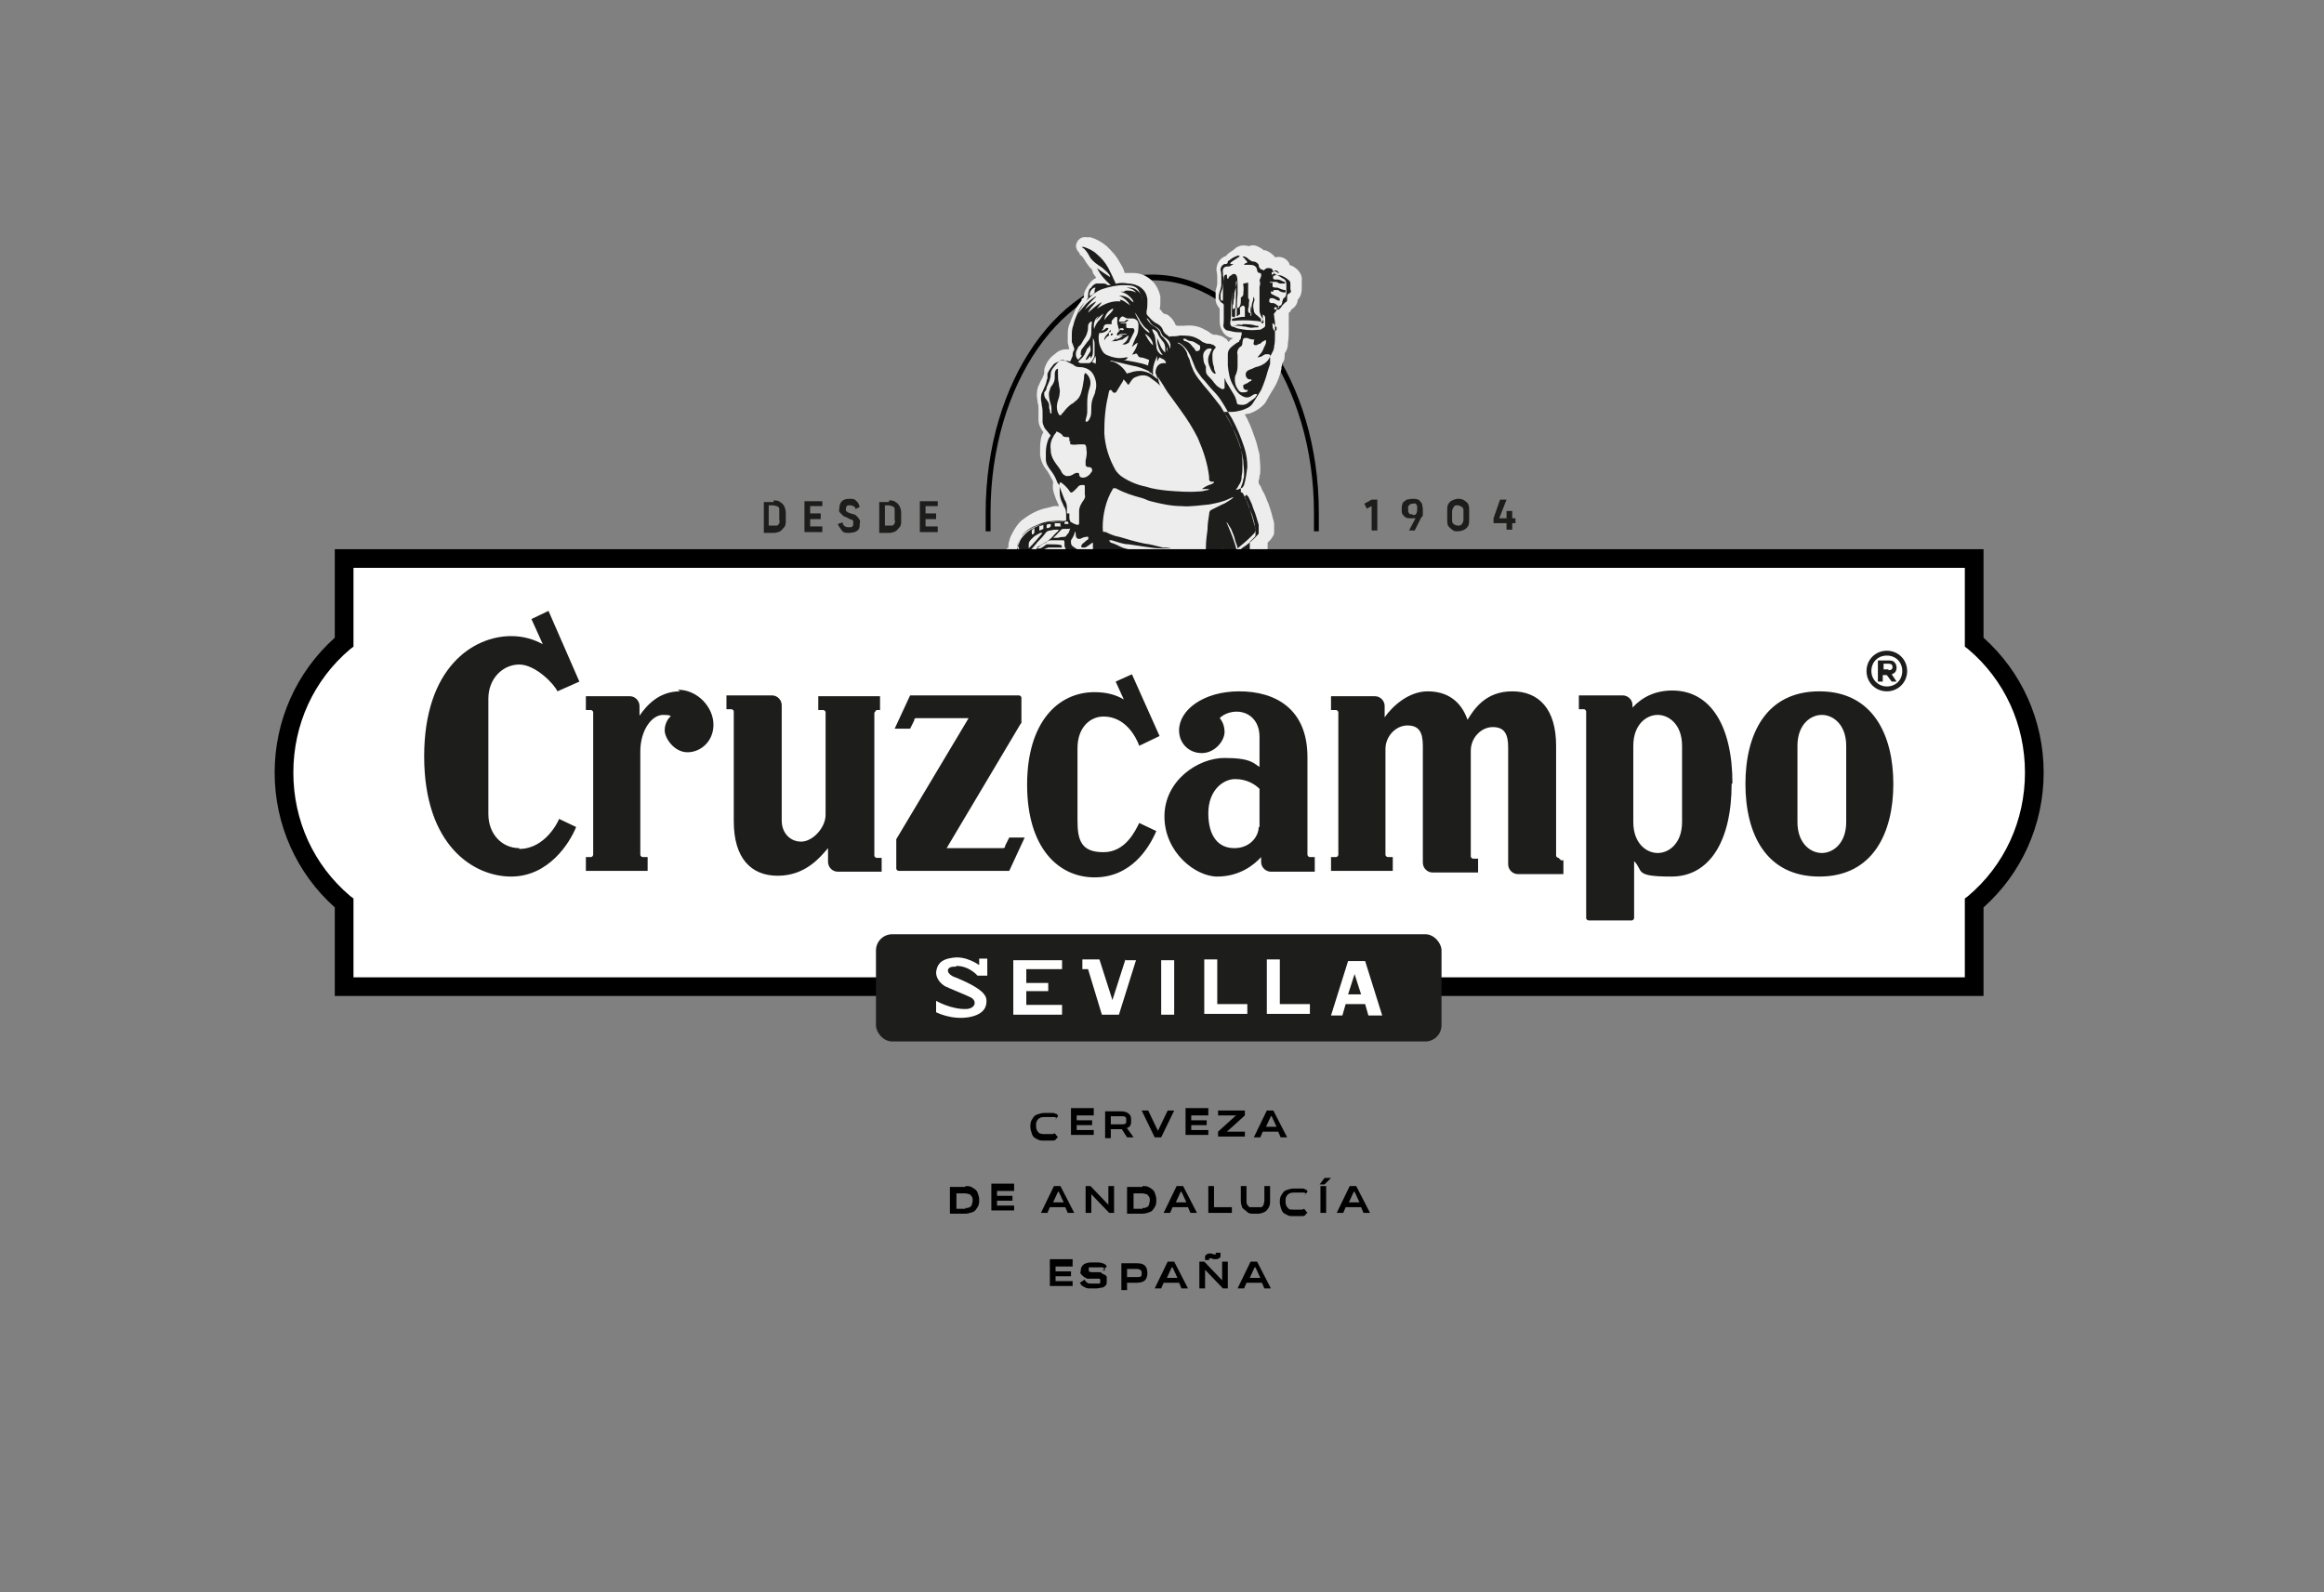
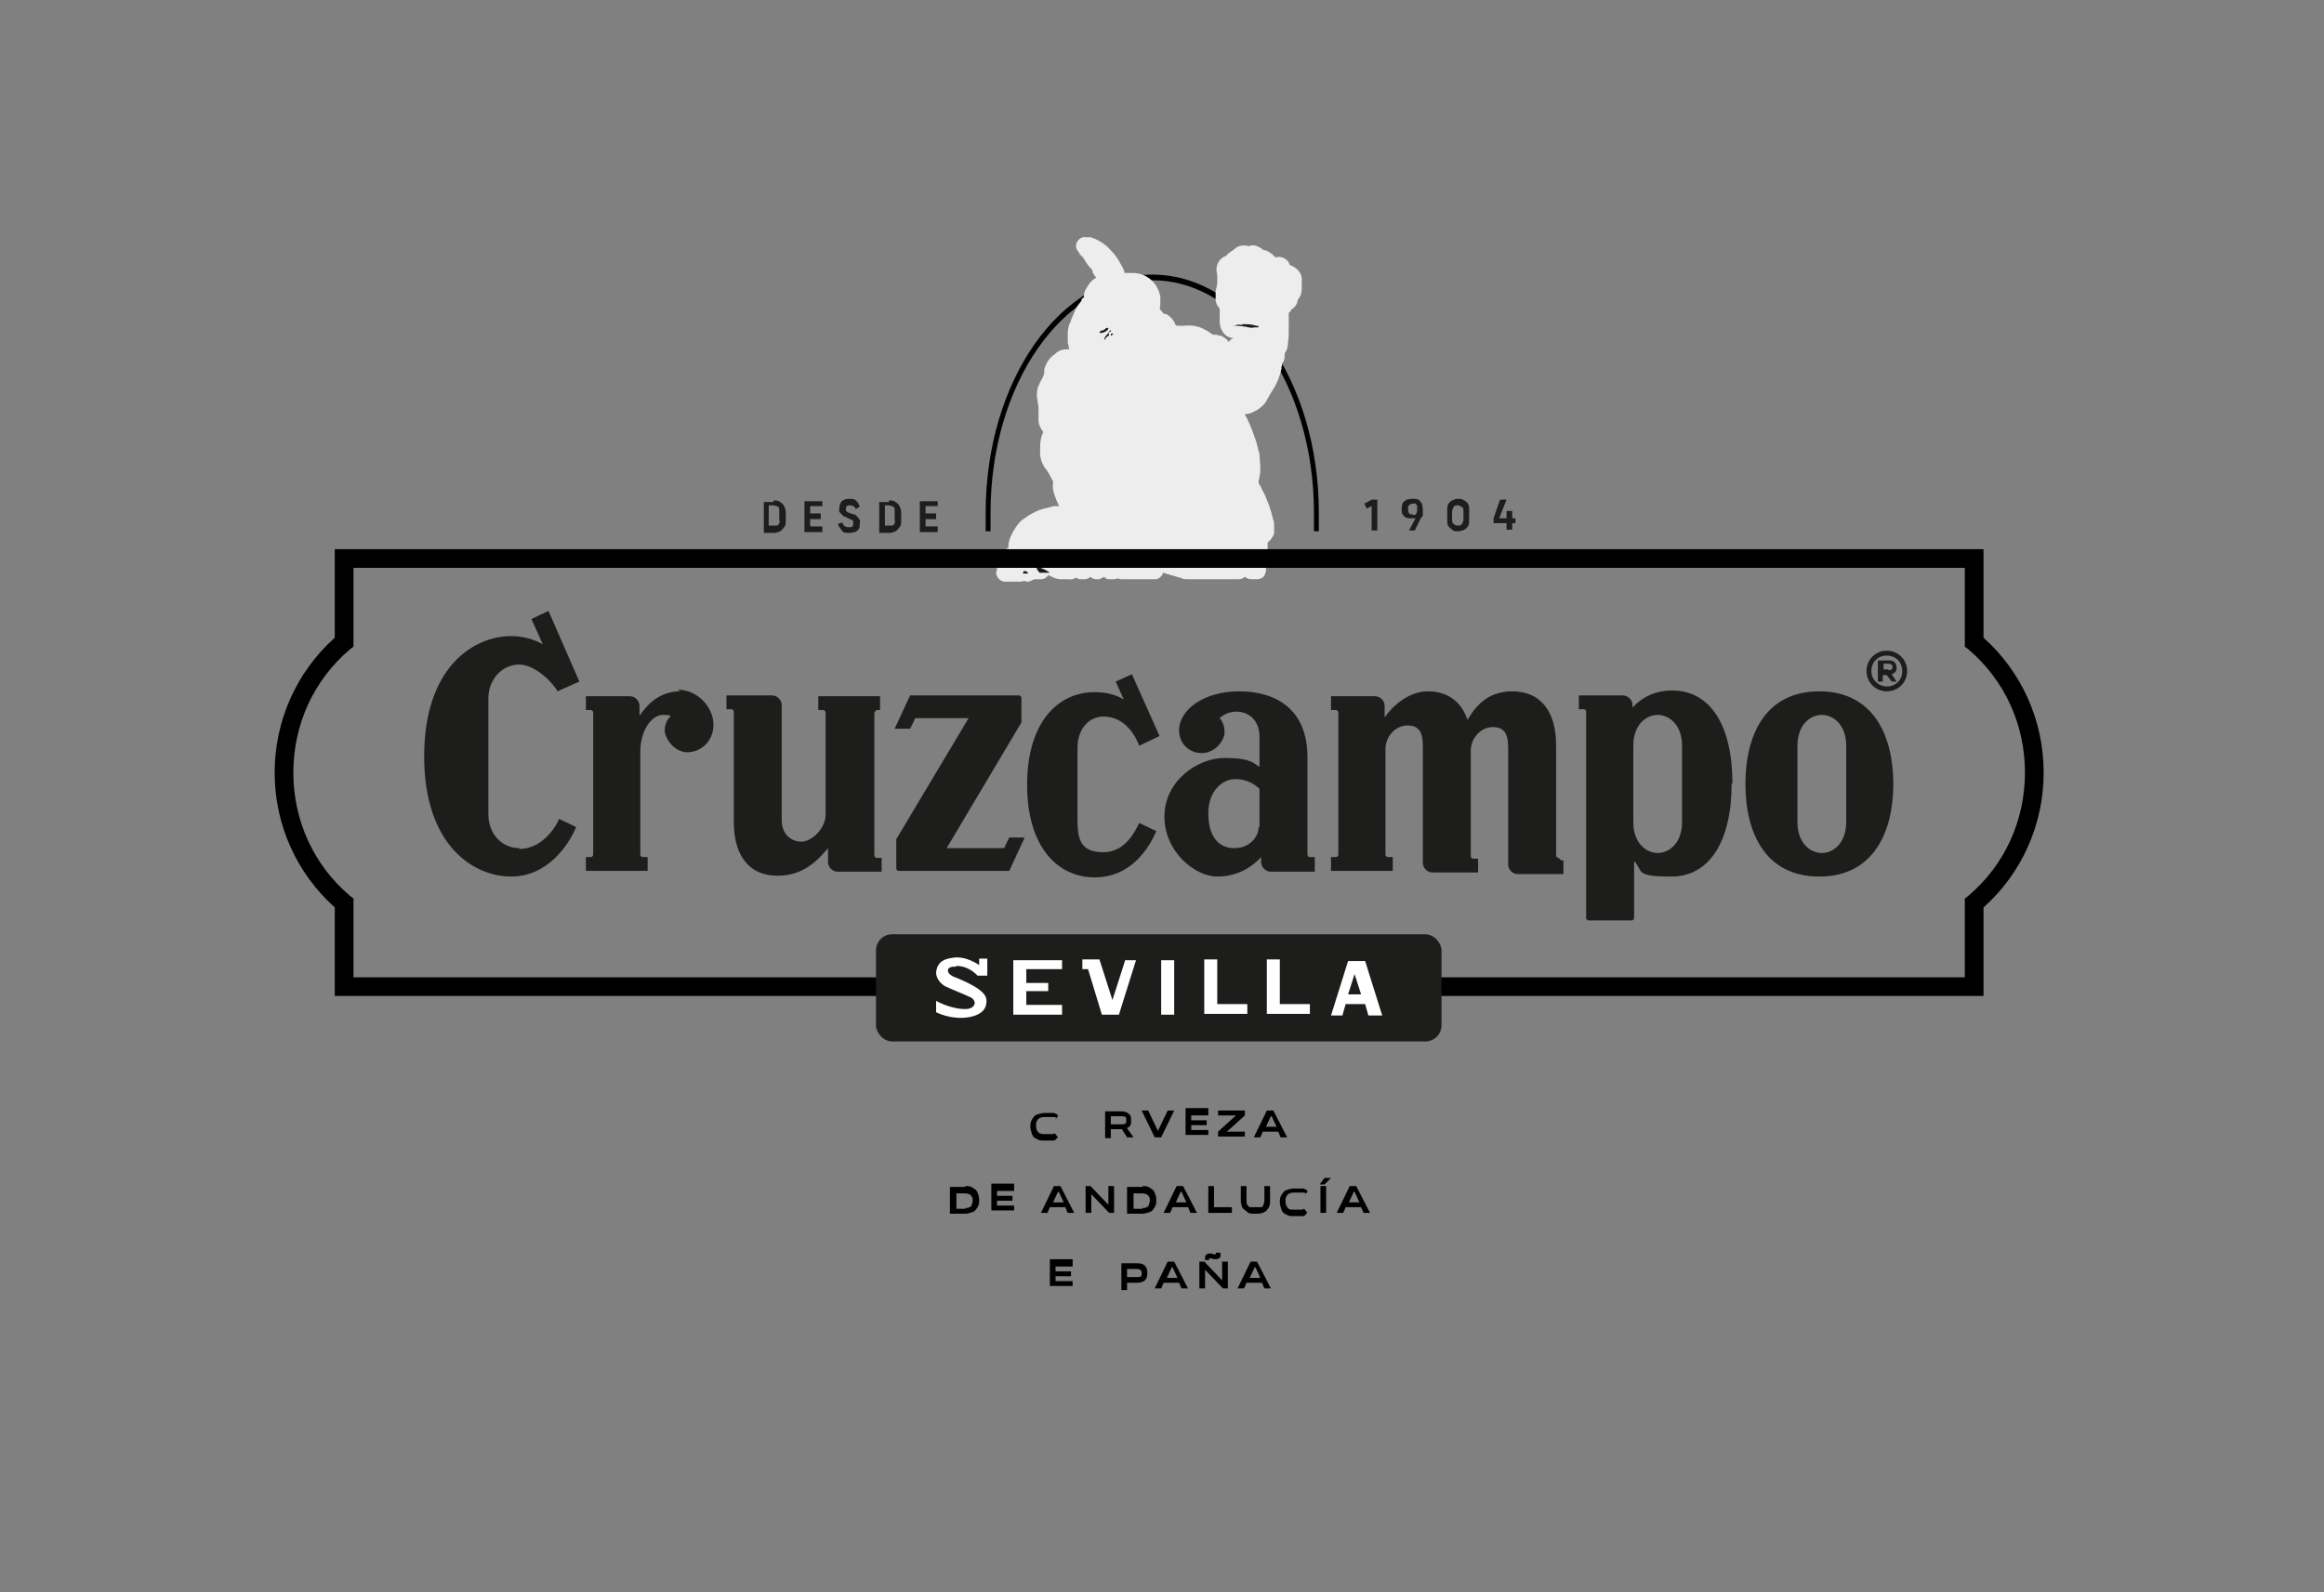
<svg xmlns="http://www.w3.org/2000/svg" id="Layer_1" version="1.1" viewBox="0 0 286 196">
  <rect x="0" y="0" width="286" height="196" fill="#808080" stroke="none" />
  <defs>
    <style>
      .st0 {
        stroke: #cd261b;
        stroke-linecap: round;
        stroke-linejoin: round;
        stroke-width: 0px;
      }

      .st0, .st1 {
        fill: #1d1d1b;
      }

      .st2 {
        fill: #fff;
      }

      .st3 {
        fill: #ededed;
      }
    </style>
  </defs>
  <g id="Layer_11" data-name="Layer_1">
    <g>
      <path d="M121.9,65.4c0-.8,0-1.6,0-2.3,0-15.8,8.9-28.6,19.9-28.6s19.9,12.9,19.9,28.6,0,1.6,0,2.3h.6c0-.8,0-1.6,0-2.3,0-16.2-9.2-29.3-20.5-29.3s-20.5,13.1-20.5,29.3,0,1.6,0,2.3h.6Z" />
      <g>
        <path class="st1" d="M95.2,61.6c.3,0,.6,0,.8.2.2.1.4.3.5.5s.2.5.2.8v1c0,.3,0,.6-.2.8s-.3.4-.5.5c-.2.1-.5.2-.8.2h-1.2v-3.8h1.2ZM95.2,64.7c.2,0,.3,0,.4,0,.1,0,.2-.1.3-.3s0-.3,0-.5v-.9c0-.1,0-.3,0-.4,0-.1-.1-.2-.3-.3-.1,0-.3-.1-.5-.1h-.5v2.5h.6Z" />
        <path class="st1" d="M101.2,61.6v.7h-1.5v.9h1.3v.7h-1.3v.9h1.5v.7h-2.2v-3.8h2.2Z" />
        <path class="st1" d="M105.3,62.7c0-.2-.1-.3-.3-.4s-.3-.1-.4-.1h0c-.2,0-.3,0-.4.1,0,0-.1.2-.1.3s0,.2,0,.3c0,0,.2.1.3.2h0l.6.2c.2,0,.3.1.5.3s.2.3.3.4,0,.3,0,.5c0,.2,0,.4-.1.6s-.3.3-.5.4c-.2,0-.4.1-.7.1h0c-.4,0-.7,0-.9-.3s-.4-.5-.5-.8l.6-.2c0,.2.1.4.3.5s.3.1.5.1h0c.2,0,.3,0,.4-.1s.1-.2.1-.3v-.3c0,0,0-.1-.1-.2,0,0-.1,0-.3-.1l-.6-.3c-.1,0-.3-.1-.4-.3-.1,0-.2-.2-.3-.3s0-.3,0-.5c0-.3.1-.6.3-.8s.5-.3,1-.3h0c.3,0,.6,0,.8.3.2.1.3.4.4.7l-.6.3h.1Z" />
        <path class="st1" d="M109.4,61.6c.3,0,.6,0,.8.2.2.1.4.3.5.5s.2.5.2.8v1c0,.3,0,.6-.2.8s-.3.4-.5.5c-.2.1-.5.2-.8.2h-1.2v-3.8h1.2ZM109.4,64.7c.2,0,.3,0,.4,0,.1,0,.2-.1.3-.3s0-.3,0-.5v-.9c0-.1,0-.3,0-.4,0-.1-.1-.2-.3-.3-.1,0-.3-.1-.4-.1h-.5v2.5h.5Z" />
        <path class="st1" d="M115.4,61.6v.7h-1.5v.9h1.3v.7h-1.3v.9h1.5v.7h-2.2v-3.8h2.2Z" />
      </g>
      <g>
        <path class="st1" d="M167.9,62l.9-.5h.7v3.8h-.7v-3l-.6.3-.3-.6h0Z" />
        <path class="st1" d="M174.1,63.8s-.1,0-.2,0h-.3c-.2,0-.4,0-.6-.1s-.3-.3-.4-.4-.1-.4-.1-.6,0-.5.1-.7c0-.2.3-.3.5-.5.2,0,.4-.1.7-.1h0c.3,0,.5,0,.7.1.2,0,.3.3.5.5,0,.2.1.4.1.7v.3c0,.1,0,.3,0,.3,0,.1,0,.3-.2.4l-.8,1.6h-.7l.8-1.5h0ZM173.9,63.4c.2,0,.3,0,.4-.2s.1-.3.1-.5,0-.3,0-.4-.1-.2-.2-.3-.2,0-.3,0h0c-.2,0-.3,0-.5.2s-.1.3-.1.5,0,.3,0,.3.1.2.2.3c0,0,.2,0,.3,0h0Z" />
        <path class="st1" d="M179.4,61.4c.3,0,.5,0,.8.2s.4.3.5.5c.1.2.1.5.1.8v1c0,.3,0,.6-.1.8s-.3.4-.5.5c-.2.1-.5.2-.8.2h0c-.3,0-.5,0-.7-.2s-.4-.3-.5-.5-.1-.5-.1-.8v-1c0-.3,0-.6.1-.8s.3-.4.5-.5.5-.2.7-.2h0ZM179.4,64.7c.2,0,.4,0,.5-.2.1-.1.2-.3.2-.6v-.9c0-.3,0-.5-.2-.6s-.3-.2-.5-.2h0c-.2,0-.4,0-.5.2s-.2.3-.2.6v.9c0,.3,0,.5.2.6.1.1.3.2.5.2h0Z" />
        <path class="st1" d="M186.1,63.8h.4v.6h-.4v.8h-.7v-.8h-1.6v-.6l.8-2.3h.8l-.9,2.3h.9v-.9h.7v.9h0Z" />
      </g>
      <g>
        <path class="st3" d="M126.6,71.6c-.2,0-.4,0-.5-.1-.1,0-.3.1-.5.1h-.5c-.1,0-.3,0-.3,0-.1,0-.2,0-.3,0h-.8c-.4,0-.7-.2-.9-.5s-.3-.6-.1-1v-.2c.1-.2.2-.4.3-.5h0c.2-.5.4-.9.6-1.4.1-.3.3-.5.5-.6h0c0-.3,0-.6.1-.8h0c.1-.5.3-.8.5-1.2.3-.5.6-1,1.1-1.4.8-.6,1.6-1.1,2.7-1.4.5-.1.8-.2,1.2-.3h.6c0,0,0-.2-.1-.3h0c-.2-.4-.3-.7-.4-1-.2-.5-.3-1-.2-1.6h0c0-.2-.1-.3-.2-.5-.2-.4-.3-.6-.5-.9-.5-.6-.8-1.2-.9-2v-.9c0-.7.1-1.4.4-1.9-.3-.4-.6-.9-.6-1.5,0-.2,0-.4,0-.6v-.8c0-.2,0-.5-.1-.7,0-.3-.1-.6-.1-.9s0-.9.3-1.4c.1-.3.3-.6.4-.8l.2-.5h0c0-.4,0-.6.1-.8.2-.6.6-1.2,1.2-1.6.4-.4.9-.6,1.4-.6h.4c-.1-.3-.1-.5-.2-.8,0-.3,0-.6,0-.9,0-.5,0-1,.3-1.6.2-.6.5-1.2.7-1.7.2-.4.5-.7.7-1v-.2c.2-.1.3-.2.3-.3,0-.3,0-.6.3-1,0-.1.2-.3.3-.5.2-.3.5-.6.9-.8-.1-.2-.3-.4-.4-.6,0-.1-.1-.3-.1-.4,0,0-.1-.1-.3-.3-.2-.3-.4-.5-.5-.7s-.3-.5-.5-.7c0,0,0,0-.1-.1h-.1c0-.1,0-.2-.1-.3-.3-.3-.5-.8-.3-1.2h0c.2-.5.7-.8,1.2-.7h.1c.1,0,.3,0,.4,0,.7.2,1.4.6,2,1.1.6.6,1.2,1.2,1.6,2,.3.5.5.8.6,1.3h1c.9,0,1.6.3,2.2.8.6.5,1,1.2,1.2,2.1h0c0,.3,0,.5,0,.7,0,.3,0,.6-.1.8h0c.2.2.3.4.5.6,0,0,0,0,.1,0,0,0,.1.1.3.1.5.3.8.7,1,1.1,0,.2.2.3.3.3h0c.3,0,.5,0,.8,0,.9-.1,1.8,0,2.6.5.3.1.5.3.8.5h.1c0,0,0,.1.1.1h.2c.2,0,.3,0,.5.1.4,0,.7.3,1,.5,0,0,.1.2.2.3.1-.2.4-.4.6-.5h-.2c-.6-.1-1-.5-1.2-.9-.3-.5-.3-.9-.3-1.3v-1.4h0c-.3-.4-.5-.7-.5-1.1,0-.3,0-.7,0-1.1.1-.4.2-.7.2-1v-.8c0-.3-.1-.6-.1-.8,0-.8.5-1.5,1.2-1.7h0c.1-.2.3-.3.4-.4.3-.2.6-.4.8-.6.6-.4,1.2-.3,1.6-.2h0c.5-.2.9-.1,1.4.2.2.1.3.2.4.3,0,0,0,0,.1,0h0c.3,0,.8.3,1.3.8,0,0,0,0,0,.1.6-.2,1.3,0,1.7.6,0,0,.1.2.1.3h0c.2.1.5.2.6.3.6.4,1,1,.9,1.7h0v.3h0v.5c0,.3,0,1-.5,1.5,0,.5-.4,1-.8,1.2,0,.1-.1.3-.3.4,0,.2,0,.5,0,.7,0,.1,0,.3,0,.4v1c0,.5,0,1-.1,1.6h0c0,.5-.1.9-.4,1.3h0c0,.5,0,.9-.3,1.2,0,0,0,.3-.1.5v.2c-.2.9-.5,1.7-1,2.5-.4.6-.7,1.2-1,1.7-.5.6-1.1,1-1.9,1.3-.2,0-.5.1-.6.1.1.3.3.5.4.8.3.6.6,1.4.9,2.3.2.5.3,1.2.5,1.8,0,.5.1,1.1.1,1.7s0,.7-.1,1c0,.2,0,.3-.1.5,0,.1,0,.3,0,.4.1.2.3.4.3.5h0c.1.3.3.6.4.8.2.4.3.8.5,1.2.3.8.5,1.6.7,2.4,0,.4,0,.8,0,1.2,0,.3-.3.6-.4.8l-.4.4h0v.6c0,.5,0,.9-.1,1.3,0,.4,0,.8-.1,1.2v.4c0,.1-.1.3-.1.3-.1.5-.6.7-1,.7h-.7c-.3,0-.6-.1-.8-.3-.2.2-.5.3-.8.3h-6.3c-.3,0-.5,0-.6-.1h0l-1-.3c-.5-.1-.9-.3-1.4-.4,0,.1,0,.2-.1.3-.2.3-.5.5-.8.5h-4.1c-.2,0-.3,0-.5-.1-.1,0-.3.1-.5.1h-.5c-.3,0-.5,0-.7-.3-.2.1-.4.2-.6.3h-.4c-.3,0-.5-.1-.7-.3-.2.2-.5.3-.7.3h-.4c-.3,0-.5,0-.6-.2-.3.1-.6.3-.9.2h-1.1c-.3,0-.5-.1-.6-.1-.3-.1-.6-.3-.9-.4-.2.3-.5.5-.9.5h-.8Z" />
        <g>
-           <path class="st1" d="M132,44.2v-.3c0-.3,0-.6.2-.8v-.2c-.1-.3-.2-.6-.3-.8,0-.2,0-.5,0-.7,0-.5,0-.9.2-1.4.1-.5.3-1,.6-1.6.3-.4.5-.8.8-1.2.1-.1.3-.3.3-.4,0,0,.1-.1.1-.2,0-.3,0-.5.1-.8,0-.1.1-.3.3-.4.1-.2.3-.4.6-.5.1,0,.3,0,.4,0h.4c.2,0,.4,0,.6.2h.1c0,0,.2,0,.3,0-.7-.6-1.3-1.3-1.7-2.1.5.4,1,.7,1.6,1.1,0,0,0-.2-.1-.3-.2-.3-.5-.5-.8-.8-.4-.3-.8-.5-1.2-.9-.1-.1-.3-.3-.4-.5-.2-.4-.4-.7-.7-1,0,0-.2-.1-.3-.2,0,0,0,0-.1,0h0c.1,0,.3,0,.4,0,.6.2,1.2.5,1.6.9.6.5,1,1,1.4,1.7.3.6.6,1.2.9,1.9,0,0,0,.1.1,0,.5-.1,1-.1,1.4,0,.6,0,1.2.2,1.6.5.5.4.7.8.8,1.4v.5c0,.3,0,.6-.1,1,0,0,0,.2,0,.3,0,0,0,.1.1.2.3.3.5.6.8.8.1.1.3.2.5.3.3.2.5.4.6.7.1.3.3.5.6.7,0,0,.1,0,.1.1,0,0,.1.1.3,0,.4,0,.7,0,1.1-.1.7,0,1.4,0,2,.3s.5.3.8.5c.2.1.3.1.5.2.2,0,.5,0,.6.1.2,0,.3.1.5.3,0,0,0,0,0,.1-.3.3-.4.6-.4.9,0,.5,0,1,.2,1.5,0,.3.1.5.2.7h0c0,.1,0,.1-.1.1-.3-.1-.5-.5-.6-.8-.3-.6-.3-1.2,0-1.7,0-.1.1-.3.2-.4,0-.1,0-.2-.1-.2-.2,0-.4,0-.5.1-.4.3-.5.6-.4,1.2,0,.3.1.6.3.9v.4c0,.3,0,.5.3.8.3.3.5.5.7.8.2.2.3.4.5.5.1.1.3.2.5.3.1,0,.3,0,.3-.2v-.9s0-.1,0-.2c0,0,.1,0,.1.1s0,.1.1.3c.3.5.6,1,.9,1.5.2.3.3.6.4,1,0,.2.1.3.3.3.5.1.9,0,1.2-.3.3-.2.6-.4.8-.6,0,0,.1-.2.2-.3h0c0-.1-.1-.1-.2-.1-.2,0-.4.2-.6.3-.5.3-1,0-1.4-.3-.3-.3-.5-.6-.7-1-.5-.8-.6-1.6-.7-2.5v-1.4c0-.5.3-.8.7-1.1s.4-.3.6-.4c0,0,.1,0,.1-.1,0-.1.1-.2.2-.3,0-.1,0-.3.1-.5,0-.1,0-.2,0-.3h-.4c-.4,0-.8-.1-1.2-.2-.3,0-.5-.2-.6-.4-.1-.2,0-.5,0-.8v-1.9c0-.1,0-.2-.2-.3-.2-.1-.3-.3-.4-.5v-.5c.1-.5.3-.8.3-1.3s0-.5,0-.8c0-.3,0-.6-.1-1,0-.3.2-.6.5-.7h.1c.2,0,.3-.1.3-.3,0,0,0-.1.1-.1.3-.2.5-.4.8-.5.2-.1.4-.2.6-.1,0,0-.1,0-.1.1-.3.2-.6.4-.9.6,0,0-.2.1-.2.3h.4s0,0,0,0c-.2.1-.4.3-.6.3h-.1c-.5,0-.7.3-.6.8v.3c.1.4.1.8,0,1.2,0,.4-.2.7-.3,1.1v.5c0,0,0,.2.1.3,0,0,.1,0,.2,0,0-.1,0-.2,0-.3,0-.8,0-1.5.1-2.3,0-.2,0-.4.1-.5,0,0,.1-.1.2-.1,0,0,.1,0,.1.1v.3s0,.1.1.1c0,0,.1,0,.1-.1,0-.1.1-.2.3-.3.3-.3.6-.2.7.1.1.3.1.5,0,.7,0,.5-.2.9-.3,1.4,0,.3,0,.6-.1.9,0,.2,0,.4-.1.6,0,.1,0,.3,0,.4h0c0,.1.1,0,.2,0,0-.1.2-.1.3-.1,0,0,.1,0,.2,0,.3-.3.3-.6.3-1v-.3s0,0,0,0c.1,0,.2-.1.3-.3,0-.4.1-.8,0-1.2v-.2h0c.2,0,.4-.1.6-.1h0c0,.3,0,.5,0,.7s0,.5,0,.7c0,0,0,.1,0,.2,0,.1,0,.3,0,.3.1.1.2.3.1.5,0,.3,0,.6-.1.8v.3c0,0,0,.1.1.2.1.1.3,0,.3-.1,0-.5,0-1,.2-1.4,0-.1,0-.3.1-.5,0,0,0,0,0,.1.1.2.1.4,0,.6-.1.3-.1.6,0,1,0,.3.2.5.5.7,0,0,.1.1.2.2.1,0,.2.2.2.4s0,.2.1.3c0,0,0,0,.1,0,0,0,0,0,.1-.1v-.2c-.1-.3-.3-.5-.4-.8s-.1-.3-.1-.5,0-.5,0-.6h0c0-.5,0-.8,0-1v-.6c0-.3,0-.5,0-.7.1-.3.1-.5,0-.8h0c.1-.3.2-.4.2-.6s0-.3-.2-.3-.3-.2-.3-.4c-.1-.5-.5-.6-.9-.6-.3,0-.5,0-.7,0h0c0-.2.3-.2.4-.3,0-.1-.2-.3-.3-.4,0-.1-.2-.2-.3-.3.2-.1.3,0,.5.1s.3.3.4.3c.1.1.3.2.5.2s.5.2.6.4c0,0,0,0,0,.1,0,.2.2.5.5.5,0,0,0,0,.1.1.1-.1.3-.3.5-.3s.5,0,.6.2c0,.1.1.3.3.5,0,0,0,0,.1.1.3.1.6.3.9.5.3.1.4.4.4.7v.9c0,.3,0,.6-.3.8-.1,0-.1.2-.2.4,0,.3-.1.5-.4.6,0,0-.1.1-.3.3,0,0,0,0,0,.1,0,.2-.2.3-.3.5-.1,0,0,.2,0,.3,0,.3.1.6.1.8v.2c0,.3,0,.5,0,.8v.5c0,.5,0,1-.1,1.4,0,.3-.1.6-.3.9,0,.1-.1.2-.2.3-.1.1,0,.2,0,.3,0,.3,0,.5,0,.7-.1.3-.2.6-.3.9-.2.8-.5,1.6-.8,2.3-.3.5-.6,1-1,1.6-.3.5-.8.7-1.4.9-.4.1-.8.2-1.2.2h-1c.1.2.3.4.4.6.3.5.6,1.1.8,1.6.3.7.6,1.4.8,2.1.2.5.3,1.1.4,1.7,0,.5.1,1,.1,1.5s0,.6-.1.8c0,.3-.2.7-.3,1v.6h0c.3,0,.3.3.4.4.1.3.3.5.3.7.2.4.3.8.5,1.2.3.7.5,1.5.6,2.3,0,.2,0,.5,0,.6,0,.1,0,.2-.1.3l-.6.6h0v1c0,.4,0,.8,0,1.2,0,.5-.1,1-.2,1.6h0c0,.1-.7.1-.7.1.1-1,.2-1.9.3-2.8h-.2c-.1.1-.2.1-.3.3l-.8.8h0v.3h.4v.2c-.3.4-.5.8-.7,1.2h-2.6c0-.1.1-.3.2-.5-.2,0-.4.2-.5.4,0,0,0,0-.2,0h-3.2c0,0-.2,0-.3,0-1-.3-1.9-.6-2.9-.9-.3,0-.6-.1-.8-.2-.3,0-.5.2-.3.5s.3.5.3.7h-2.7s-.1,0-.1,0c-.2-.2-.4-.3-.6-.5h0c0,.2.2.4.3.6h-.9c-.1-.2-.3-.4-.4-.6q0-.1-.1,0c-.1.2-.3.4-.4.6h-.5c.2-.3.3-.5.5-.7h-.8c0,0,0-.1,0-.2.1-.2.3-.5.4-.6,0,0,.1-.1,0-.2,0,0-.3,0-.3,0-.1.2-.3.4-.4.6-.3.4-.5.7-.8,1.1h-.4c.1-.2.3-.4.4-.6h-.8c.3-.5.6-.8.9-1.2-.2,0-.4,0-.5.2-.3.4-.6.8-1,1.2-.1.2-.3.3-.5.5h-.5c.1-.2.3-.3.4-.5h0c-.3,0-.5,0-.7,0-.1,0-.3,0-.5,0s-.3,0-.3.2-.2.2-.4.2h-.2c0-.1.1-.3.3-.4h-.3c-.1,0-.3-.1-.4-.2-.1,0-.3-.1-.4-.2h-.1c0,.1-.2.3-.3.4.4.1.8.3,1.2.4h-.9s-.1,0-.2,0c-.9-.3-1.7-.8-2.5-1.4-.5-.4-.9-.8-1.2-1.4-.5-.8-.4-1.4.2-2l.4-.4c.6-.5,1.4-.8,2.1-1,.7-.2,1.5-.3,2.2-.3h.3c0,0,0-.1,0-.1-1,0-2.1,0-3.1.5-.8.3-1.5.7-2,1.4-.5.6-.6,1.2-.3,1.9.1.4.3.8.6,1.2h0v.7c-.4-.4-.6-.8-.9-1.2v.3c.1.5.5.9.9,1.3.3.3.7.6,1,.8,0,0,0,0,0,0h-.8c.1-.1,0-.3,0-.3l-.5-.5c-.1-.1,0,0,0,0-.1.3-.3.6-.4,1h-.6c-.3-.5-.4-.8-.4-1.2h0c0,0,0,.1,0,.2v1s0,0,0,0h-.7c0-.3.1-.5.3-.6.2-.5.4-.8.6-1.3.1-.3.3-.5.5-.7h0c0-.5.1-.8.2-1.1s.2-.6.3-.9c.2-.4.5-.7.8-1,.7-.6,1.5-.9,2.3-1.2.4,0,.7-.2,1.1-.2s.9,0,1.4-.1h.1c0-.2,0-.4,0-.6,0-.4,0-.8-.3-1.2-.1-.3-.3-.6-.4-1-.1-.4-.1-.7-.1-1.1s0-.3,0-.5c-.2-.1-.3-.3-.4-.6-.2-.5-.4-.8-.7-1.2s-.6-.8-.6-1.4,0-.5,0-.8c0-.5.1-1.1.3-1.6,0-.1.2-.3.3-.5h0c-.2-.2-.3-.4-.5-.6-.3-.3-.4-.6-.5-1v-1.1c0-.3,0-.6-.1-1,0-.3-.1-.5-.1-.8s0-.6.2-.9c.2-.5.4-.8.5-1.3,0,0,0-.2.1-.3v-.3c0-.1,0-.2,0-.3.2-.5.5-.8.8-1.2.3-.2.6-.3.9-.4.4,0,.7,0,1.1.1h0l.3-.7ZM142.8,47.5h0s0,0-.1-.1c-.3-.3-.6-.5-1-.8-.6-.5-1.2-.5-1.9-.2-.4.1-.6.5-.8.8-.1.2-.2.2-.3,0s-.3-.3-.4-.5c0,0-.1.1-.1.2-.3.5-.5.8-.8,1.3-.1.2-.4.2-.5,0h0c0,0-.1-.2-.2-.2s-.1,0-.2.1c0,.1-.1.3-.1.5-.4,1.6-.5,3.1-.5,4.7.1,1.7.6,3.2,1.4,4.6.2.3.5.6.8.8.9.6,1.9,1,2.9,1.2.9.3,1.8.4,2.7.5,1.3.1,2.6.2,3.8.1.4,0,.8-.1,1.2-.2,0,0,.1-.1.1-.1,0,0-.1,0-.2,0h-.8.1c.4-.3.8-.5,1.2-.6,0,0,.2-.1.3-.2,0,0,0-.1,0-.1h-.3c-.1,0-.3-.1-.3-.3v-.3c-.2-1.7-.7-3.2-1.4-4.8-.6-1.2-1.3-2.3-2.1-3.4-.5-.7-1-1.4-1.6-2.2-.4-.6-.7-1.2-1.1-1.7,0,0,0-.1-.1-.2h0c0,.4.2.8.3,1.2h0ZM150.1,67.8h-.3c-.4,0-.8.1-1.2,0-.1,0-.2,0-.2-.2v-.2c0-.7.1-1.5.2-2.2,0-.6.1-1.3.2-1.9,0-.3.1-.5.4-.6.4-.2.8-.4,1.2-.6.3-.1.6-.3.9-.5.2-.1.4-.3.5-.4,0,0-.2,0-.3.1-.3.1-.6.3-1,.4-.6.2-1.2.3-1.7.4-1.2.1-2.3.3-3.4.2-1.3,0-2.6-.3-3.8-.6-.4-.1-.7-.3-1.1-.4-1.1-.3-2.1-.6-3.2-1.2-.1,0-.2,0-.3,0-.5.8-.8,1.6-1,2.4-.2.8-.3,1.6-.3,2.4s.1.5.4.6c.6.3,1.1.5,1.7.6,1,.3,2,.6,3,.8.8.1,1.5.3,2.3.5.3,0,.6,0,1,.1h.1,0c-.5,0-.8,0-1.3,0-.6,0-1.4-.1-2-.2s-1.4-.2-2-.3c-.7,0-1.4-.3-2.1-.5-.1,0-.2,0-.3,0,0,.1.1.2.2.3.4.1.8.3,1.2.5.6.3,1.4.4,2.1.5.9.2,1.8.3,2.7.4.8,0,1.7.1,2.6.2.9,0,1.7,0,2.7,0,.8,0,1.6-.2,2.3-.5.2,0,.3-.1.2-.4h0v.3ZM130.9,44.4h-.3c-.1,0-.3.1-.5.3-.4.5-.8.8-.8,1.4,0,.6-.3,1.1-.5,1.6,0,.2-.1.4-.3.6,0,.3,0,.5.1.6,0,.1.1.2.2.3.1.2.3.4.3.6,0,.3,0,.5.1.7,0,.1,0,.3.1.4,0,0,0,0,.1,0,0,0,0,0,0-.1v-.4c0-.4-.1-.7-.2-1-.1-.5-.2-1,0-1.4,0-.2.2-.5.3-.6.2-.3.3-.6.3-.9v-.3c0-.3,0-.6.3-.8h.1v.6c0,.4,0,.8.1,1.2,0,.4.2.8.1,1.2,0,.3-.1.6-.2.9-.2.6-.2,1.2.1,1.7,0,0,0,.1.1.1h.2c0-.1.2-.3.3-.4.3-.4.6-.7,1-1,.1,0,.2-.1.3-.2.4-.3.6-.5.8-1,.2-.6.3-1.2.4-1.9,0-.2,0-.5.1-.6,0-.1,0-.1.2,0,.5.5.6,1.1.4,1.7-.2.6-.3,1.2-.3,1.8,0,.4,0,.8,0,1.2,0,.3-.1.6-.2,1v.2h.2c.2-.1.3-.4.4-.6.1-.3.1-.7.1-1s0-.8.2-1.3c.1-.3.3-.6.3-.9.2-.6.1-1.3-.2-1.9-.3-.6-.8-.9-1.5-1-.4,0-.7,0-1-.3l-.4-.2c-.5-.2-.8-.5-1.4-.4h.2ZM138.2,44.3c1,.2,2.1.3,3.1.7,0-.2,0-.3.1-.5q0-.1,0-.2c-.3-.1-.7-.3-1-.3-.2,0-.3-.1-.4-.3q-.1-.3-.4-.1c0,0-.2,0-.3.1h0c.3-.5.6-.9.7-1.5-.3.1-.5.4-.7.5h0c.2-.5.3-.8.5-1.2.3-.5.3-1,.3-1.5,0-.5-.3-.8-.8-.8h-.5c-.2,0-.3-.1-.5-.2h0c-.3-.2-.6.3-.6.6.2,0,.4,0,.6,0,.1,0,.2-.1.3-.2s.2,0,.3,0c-.2.1-.3.3-.5.3s-.4,0-.6.1h.8v.3c0,.2,0,.3.3.3s.3,0,.5,0c.1,0,.2.1.2.3s0,.1,0,.1c-.2.4-.4.8-.6,1.2,0,.2-.3.3-.5.4-.1,0-.3,0-.4,0,.5-.3.7-.6.8-1.1-.1,0-.3.2-.5.3-.1,0-.2.2-.3.2-.3,0-.6.2-.9.2h-.5c.3,0,.6-.3.8-.5.2-.1.5-.3.7-.3s.4,0,.5-.1c0,0,0,0,.1,0-.1,0-.3,0-.5,0-.3,0-.5,0-.7.2h-.1c0,0-.1-.1,0-.3,0,0,.1-.1.3-.3,0,0,0-.1.1-.1h.1c.1.1.3,0,.3,0s0-.2-.2-.2-.3,0-.3.1c0,0,0,.1-.1.3,0-.1,0-.2,0-.3,0,0-.1-.2-.1-.3,0-.1-.1-.3-.1-.5v-.5c0-.1,0-.2-.1-.2h-.1c-.2.1-.3.3-.5.5,0,0,0,0,0,.1s0,.2,0,.3h-.3c-.4,0-.6,0-.7.4,0,.2-.2.3-.3.5-.3.2-.3.5-.3.8,0,.5.1.9.3,1.3s.3.6.7.8c.7.3,1.5.5,2.3.3h.3c0,.1-.2.2-.3.3h0ZM131.6,54.4h0v-.4c0-.1,0-.2-.2-.2h-.1c-.2,0-.5,0-.6-.3-.2-.2-.5-.3-.7-.4-.1,0,0,0,0,0,0,.2-.2.3-.3.5-.3.5-.5,1-.4,1.7,0,.5.1.9.4,1.4.3.5.6.8.9,1.3,0,0,0,.1.1.2.1.2.3.3.5.4.4,0,.6,0,1-.3.1,0,.2-.1.3-.1s.2,0,.3.1h0c0,.4.2.5.5.5.3,0,.6-.2.8-.4.1-.1.2-.3.3-.4,0-.3,0-.4-.3-.5h-.2c-.1,0-.3-.1-.3-.3v-.5c.1-.5.2-.9.1-1.4,0-.1,0-.3-.1-.5,0,0-.1-.1-.2-.1-.1,0-.3,0-.5,0-.4,0-.7.1-1.1,0,0,0-.1,0-.1-.1v-.4h0ZM154.3,46.7h-.5c-.3,0-.5-.3-.5-.6,0-.3.2-.5.5-.6.3-.1.5-.2.7-.3.5-.1,1-.3,1.4-.7.2-.2.3-.4.4-.6,0-.2,0-.3-.3-.3h-.2c-.2,0-.4.2-.6.3-.1,0-.3.1-.4.1h0c0,0,0-.1.1-.2.3-.3.5-.6.6-.9.1-.3.3-.5.3-.8s0-.3-.3-.1c-.1,0-.3.2-.4.3-.1,0-.3.1-.5.2-.3,0-.4-.1-.3-.4,0-.1,0-.2.1-.3h-.1c-.3,0-.6-.1-.8-.2-.5,0-.5,0-.6.5,0,.2,0,.5-.3.6-.3.3-.4.6-.3,1v1.4c0,.4-.1.8-.3,1.2-.1.6,0,1.2.4,1.7.1.2.3.3.5.3.2,0,.4,0,.6-.1,0,0,0-.1.1-.2,0,0-.1,0-.2,0-.1,0-.3,0-.4-.3v-.3l.4-.2c.1,0,.3-.2.5-.3h.1v-.3ZM131.6,63.2h0c0,.3,0,.4,0,.5,0,.1,0,.3.1.4,0,0,0,0,0,.1.3.2.5.3.8.4.3,0,.3,0,.3-.3h0c0-.5,0-1,0-1.4,0-.5.3-1,.6-1.4.1-.2.2-.4.1-.6,0-.3,0-.6,0-.9s0-.3-.3-.3c-.3,0-.5.1-.6.3l-.4.4c-.3.3-.5.3-.6,0-.3-.4-.6-.7-1-1,0,0,0,0-.2,0,0,0,0,.1,0,.2,0,.2,0,.4.1.6.2.5.3.8.5,1.3.2.3.3.6.3,1v.7h0ZM138.4,35.8c.5-.1,1,0,1.4.2-.3-.4-.7-.5-1.2-.6h0c.5,0,1,0,1.4.4.4.3.6.7.6,1.2v.2h0v-.3c0-.5-.3-.8-.5-1.2-.2-.3-.4-.4-.7-.5-.4-.1-.7-.1-1.1-.1-.9,0-1.8.2-2.7.5-.8.3-1.4.9-2,1.5-.4.4-.7.8-1,1.4h0c0,0,0,0,.1,0,.3-.3.5-.6.7-.8.4-.5.8-.8,1.4-1.2h.1c-.5.5-1,1-1.4,1.6.5-.4.9-.8,1.4-1-.3.5-.8.8-1,1.4.3-.3.6-.5.8-.7.3-.2.6-.5.9-.6h0c-.2.3-.4.5-.6.8h0c.9-.6,1.8-1,2.9-.9,0,0,0-.1-.1-.2h0c.4,0,.7.3,1,.5,0,0,.2.1.3.2h0c-.3-.5-.8-1-1.4-1.2.4,0,.6,0,1,.2.3.1.5.5.8.6-.1-.4-.4-.6-.6-.8s-.6-.4-1-.5h.5ZM144.9,42.2h0s.1.1.2.1c.5.3.8.7,1,1.2,0,.3.2.5.3.8.1.5.3.9.5,1.4.3.6.8,1.2,1.2,1.7.7.8,1.4,1.7,2.1,2.6.8,1.3,1.6,2.7,2.1,4,.4,1,.6,1.9.6,3s0,1-.1,1.6c0,.5-.1.8-.4,1.2,0,.1-.2.3-.3.5.2,0,.4-.1.6-.2.2,0,.3-.2.4-.4.2-.7.3-1.4.4-2.2,0-.8-.1-1.6-.4-2.5-.4-1.2-.9-2.4-1.5-3.5-.4-.6-.8-1.4-1.2-2-.3-.5-.7-1-1.1-1.4-.5-.5-.9-1.1-1.4-1.6-.3-.4-.6-.8-.8-1.2-.2-.5-.4-1-.6-1.5-.3-.6-.7-1.2-1.4-1.6,0,0-.1,0-.2,0h-.1ZM130.7,67.3s0,.1-.1.1-.2,0-.3,0h-1.3c-.5.2-.8.3-1.3.6h0c-.1,0-.1.2,0,.3.1,0,.3.1.4.1s.1,0,.1-.1c0-.2.2-.3.4-.4.4-.2.8-.2,1.2,0,.5.1.9.3,1.4.5,0,0,.2,0,.3,0,0,0,.1.1.1.2s0,.2-.1.2h-1.2c-.3,0-.4,0-.5.4-.4,0-.8,0-1.1-.3-.2.2-.4.4-.5.6.3.1.6.3.8.5s.2.1.4,0,.3-.3.3-.5c0,0,.1,0,.2,0,.2.1.5.2.6.3.3.2.5.2.8.2h-.1c0-.2,0-.3,0-.4,0,0,.1-.1.3-.1s.3,0,.5-.1c.3,0,.5,0,.6-.2.1-.1.1-.2,0-.3-.3-.1-.5-.3-.8-.5-.1,0-.3-.1-.3-.3-.3-.3-.4-.6-.5-.9v-.4c0-.1,0-.2-.1-.3-.1,0-.2,0-.3,0h-.3c0,0,.1,0,.2,0h-.3c-.2,0-.3,0-.4,0h.1s0,0,.1,0h-.6c-.3,0-.5.1-.7.3-.3.1-.6.3-.8.5,0,0-.2.1-.3.2s0,0,0,0h.1c0,0,.2,0,.3,0,.3-.1.5-.3.8-.5.1,0,.3,0,.4,0,.5,0,1,0,1.4.1h0ZM153,37.6c-.3.1-.5.3-.4.5v.5s0,.1,0,.1c-.1,0-.2.1-.3.2,0,0-.1,0-.1,0,0-.9,0-1.8.1-2.7v-1.6s0-.1-.1,0,0,0-.1.1v.3c0,.5,0,1,0,1.4,0,.6,0,1.2-.1,1.9v.6c0,.1-.1.2-.3.1-.1,0-.1-.1-.1-.2,0-.6,0-1.2,0-1.7,0-.8,0-1.5.1-2.3h0c0-.1,0-.2,0-.3h0c0,.6,0,1.2-.1,1.6,0,.6-.1,1.4-.1,2s0,1-.1,1.6c0,.2,0,.3.2.5.2,0,.4.1.6.2.8.2,1.7.3,2.5.2.3,0,.5,0,.7-.2.1,0,.3-.2.3-.3,0-.3,0-.5,0-.8s0-.4-.3-.6v.6s0,.1,0,.2,0,.1-.1.1c-.3,0-.5-.1-.8-.1-.9-.1-1.9-.1-2.8,0,0,0-.1,0-.1-.1s0-.2.2-.2c.5-.1.8-.2,1.3-.2,0,0,.1,0,.1,0v-1.2h0c0-.1,0,0,0,0ZM156.2,35.8h.1c.2,0,.1,0,.1.2s.1.2.3.3l.4.2c.2.1.3.1.4.3v.2h0c0,0-.1,0-.2,0-.3-.1-.5-.3-.7-.3h-.2c-.1,0-.2.1-.2.3s0,.2.2.3c0,0,.1,0,.2,0,.2,0,.4.1.6.3,0,0,.1.1.2.1v.2h-.3c0-.1-.1-.1-.2-.1,0,0-.1.1-.1.2,0,0,0,.1.1.1h.5c.1-.1.3-.3.4-.5.1-.1.3-.3.4-.4.1,0,.2-.1.2-.3v-.3c0-.2,0-.4.3-.5.2-.1.2-.3.1-.5v-.5c0-.3,0-.5-.2-.6-.3-.3-.7-.5-1-.6-.3,0-.5-.1-.7,0-.2,0-.3.2-.2.4,0,0,0,.1.2.1.3,0,.5,0,.7.1.1,0,.3.2.5.2,0,0,0,.1.1.1,0,0-.1.1-.2.1h-.4c-.2,0-.3-.1-.5-.2h-.8c0,0-.1,0,0,.1h.1c.3,0,.2,0,.2.3s0,.2.3.3h.3c.3.1.6.3,1,.3,0,0,0,.2,0,.3h-.1c-.3,0-.6-.1-.8-.3h-.5c-.1,0-.1,0-.1.2h-.1ZM141.7,45.9c-.1,0-.3-.1-.3-.2-.6-.3-1.4-.6-2.1-.7-.8-.2-1.7-.4-2.5-.6-.2,0-.4,0-.5-.1h0c.1,0,.3.1.5.2.2,0,.4.1.6.2.5.3.8.6,1.1,1,0,0,.1.2.2.3,0,0,.1-.1.3-.1.5-.2,1.1-.3,1.7-.2.5.1,1,.3,1.4.7.1.1.3.2.4.3-.1-.3-.2-.5-.3-.8,0-.6.3-1.2,1-1.2h.3c-.1-.5-.5-.5-.8-.7-.1.1-.2.3-.3.5h0v-.7c-.3.7-.6,1.4-.5,2.3h-.1ZM150.9,64.2h0c.5,1.2,1,2.3,1.3,3.6.3,0,.5-.1.6-.3.8-.5,1.5-1.1,2.1-1.8,0,0,0-.1,0-.2v-.9c-.2-.7-.4-1.4-.7-2.1-.1-.4-.3-.8-.5-1.2,0-.1-.2-.3-.3-.4l-.2.2c0,0,0,.1,0,.2.4.6.6,1.3.8,2,.2.6.3,1.2.5,1.7,0,.3,0,.5-.2.7l-.4.4c-.5.5-1,.9-1.6,1.4h0c0-.3-.2-.6-.3-1-.1-.5-.3-.9-.5-1.4-.2-.3-.3-.5-.5-.8,0,0-.1,0-.2-.1h0ZM133.4,68c.2,0,.5,0,.8-.1.1,0,.3-.1.3-.3s0-.3,0-.5v-.3c0,0-.1,0-.2.1-.3.2-.5.4-.8.5h-.3c-.1,0-.2-.1-.1-.3,0,0,.1-.2.3-.3.1-.1.3-.3.5-.4,0,0,.1-.2,0-.3,0-.1-.2,0-.3,0-.2,0-.4.1-.6.2-.3.1-.5,0-.6-.3,0-.2,0-.4-.1-.6,0,0,0,0,0,0h0c-.1.5-.3.8-.5,1.1,0,0,0,.2,0,.3,0,.2.1.4.3.5.5.4.9.5,1.6.6h-.1ZM127,68.5l.6-.6h0c-.1-.3,0-.5.1-.6.3-.1.5-.3.7-.4.4-.2.7-.4,1-.7.3-.3.5-.6.8-.8,0,0,0-.1.1-.2h-.1c-.3,0-.6,0-.9.1-.3,0-.5.1-.7.4-.3.4-.6.7-.9,1-.3.4-.7.8-1,1.2h0c.1.3.3.5.4.6h0ZM132.7,44.6c.1,0,.2.1.3.1.3,0,.6,0,1,0,.1,0,.3-.1.4-.3.2-.3.3-.5.3-.8,0-.5,0-.8,0-1.3,0-.3-.1-.5-.2-.7h0v1.6c0,.3,0,.5-.2.8,0,0,0,0-.1.1h0v-.3c-.2.1-.3.5-.6.5.1-.3.3-.6.5-.9s.1-.6,0-1c0,.2-.1.4-.3.5-.2.5-.4,1-.8,1.3,0,0-.2.2-.3.3h0ZM143.1,43.7c-.5-.6-.7-1.4-.7-2.1.3.6.4,1.3,1,1.8v-.5c0-.4-.1-.7-.4-1-.2-.3-.4-.5-.5-.8-.1-.3-.4-.5-.7-.6h0c0,.3.2.5.3.8.1.4.1.8.2,1.2,0,.4.1.7.4,1,.1.1.2.2.5.2h0ZM134.2,39.6c-.1.1-.3.3-.3.5s0,.6-.1.8c-.1.5-.4.8-.6,1.2s-.3.4-.5.6c-.1.3-.3.5-.3.8,0,.3,0,.5.3.8.1-.2.3-.3.4-.5h0q0-.1,0-.1h-.1c0-.3,0-.6.2-.8.2-.3.4-.5.6-.8.3-.3.5-.7.5-1.1,0-.5,0-.9.1-1.4h0ZM131.6,65.1c-.3,0-.5,0-.7,0,0,0-.2,0-.3.1-.3.3-.6.7-1,1h0c.1,0,.3,0,.5,0,.2,0,.4-.1.6-.1.3,0,.5,0,.6-.3h0c.3-.2.3-.5.4-.8h0ZM145.7,41.7s-.1,0-.1,0h0c0,.1.1.3.3.3.3.1.6.3.8.6.1.1.3.3.4.5s.1.1.3.1c.2,0,.3-.2.3-.4,0-.1,0-.3-.1-.3-.3-.2-.6-.4-.9-.5-.3,0-.6-.1-.8-.3h0ZM144,42.9c0-.2.1-.5,0-.6-.1-.4-.4-.6-.7-.8-.2-.1-.3-.3-.4-.5-.1-.4-.4-.6-.7-.8-.3-.1-.5-.3-.7-.6,0-.1-.2-.3-.3-.4h-.1c.2.3.5.8,1,1,.3.2.6.5.7.8,0,.3.3.5.4.6.3.3.5.6.7,1,0,.1,0,.2.1.3h0ZM139.6,38.2h0c0,.1,0,.3.1.4.2.4.4.8.6,1.2.3.5.6.8,1,1.1,0,0,.1,0,.2.1-.1-.3-.3-.5-.5-.6-.3-.3-.5-.6-.7-.9-.1-.3-.3-.5-.4-.7-.1-.2-.3-.3-.4-.5h0ZM128.1,65.6h-.1c-.3.2-.6.3-.8.5-.3.3-.6.5-.6.9v.5c.6-.6,1.2-1.3,1.7-1.9h0ZM134.6,40.7h0c.1-.5.3-.8.5-1.1.3-.3.5-.6.7-1h0c-.3.2-.6.5-.9.8h0c0-.1.2-.3.3-.5-.6.4-.7,1.2-.5,1.8h0ZM125.7,69.6c0,0,0-.2,0-.3-.1-.2-.3-.4-.3-.6h0c-.1.3-.3.6-.4.8-.1.3,0,.4.1.6,0-.1,0-.2.1-.3,0-.1.1-.3.2-.4,0,0,0-.1.2,0,0,0,.1,0,.2.1h0ZM127.2,68.7c.3.2.5.4.7.5.2-.1.3-.3.5-.5-.3,0-.7,0-.9-.4l-.3.3h0ZM141.9,42.5c0-.5-.5-1.2-1-1.4.3.5.5,1,1,1.4ZM130.5,64.7v-.3s0,0-.1,0h-.6v.4c.3,0,.5,0,.8,0h0ZM136.9,38c-.6.3-.9.8-1,1.4.2-.3.5-.6.8-.9.1-.1.3-.3.3-.5h0ZM128.7,65c.1,0,.3,0,.3,0q.4-.1.3-.5h0c-.2,0-.3,0-.5.1h0v.5h0ZM134.4,36.3h0c.1-.1.3-.2.3-.3h0c0-.3,0-.3.1-.5,0,0,0-.1,0-.1-.4,0-.8.6-.7,1h.1ZM156.6,39.9c0,.3,0,.5.2.8,0,0,.1,0,.2,0s0,0,.1-.1v-.3c-.1-.1-.3-.3-.4-.5h-.1ZM128.2,64.7h0c-.1,0-.2,0-.3.1,0,0,0,0,0,0v.5c.1,0,.3-.1.5-.2h0v-.5h0ZM153.9,37.8h0c0,.3,0,.6,0,1,0,0,0,.1,0,.1s.1,0,.1-.1v-.6c0-.1,0-.3-.1-.5h0ZM131.5,64.6c0-.1,0-.3-.1-.4h-.1c-.3,0-.3,0-.3.3h0c0,0,.5,0,.5,0h0ZM138.2,41.3c-.4,0-.8.2-1.1.5.4,0,.8-.2,1.1-.5ZM134.8,44.8c.1-.3.1-.6,0-1-.1.3-.3.6-.4.8,0,0,.1,0,.3.1h0ZM127,65.8c.1,0,.3-.1.3-.3v-.5c-.3.2-.4.3-.3.7h0ZM125.2,68.1h0c-.2.3-.5.5-.4.9,0,0,.1-.1.1-.2,0-.1.1-.3.3-.4h0c0-.1,0-.3,0-.3h0ZM157.4,33.6h0c0-.1-.2-.2-.3-.3-.1,0-.3,0-.4,0,.2.1.5.2.6.3h0ZM156.8,33.6c0-.1-.1-.1-.3-.1,0,.1,0,.2,0,.4,0-.1.3-.3.4-.2h0ZM143.7,43.3c0-.2,0-.5-.1-.6,0,.2,0,.4.1.6Z" />
          <path class="st1" d="M127.5,69.5c.3.2.5.4.8.5s.6.3.9.5h-1.2q0,0-.1,0c0-.1-.2-.3-.3-.4h0v-.5h0Z" />
          <path class="st1" d="M126.5,70.6h-.6c0,0,0-.2.1-.3h.2c.1,0,.2.1.3.2h0Z" />
          <path class="st0" d="M135.9,42c0-.1,0-.2,0-.3.1-.3.3-.5.5-.7,0-.1.2-.3.3-.4h0v.2c-.3.1-.3.2-.2.5-.3.1-.5.4-.6.6h0Z" />
          <path class="st0" d="M135.3,40.9l.2-.2c.3,0,.5-.2.6-.3,0,0,.1-.1.3,0,0,.3-.6.6-1,.6h0Z" />
          <path class="st0" d="M137,41.1c0,0-.1.1-.2.2h-.1c0-.3.1-.3.3-.2h0Z" />
          <path class="st1" d="M130.9,69.6c-.3,0-.4-.3-.3-.5h.1c0,0,.1,0,.1,0v.4Z" />
          <path class="st1" d="M130.5,69v.4c-.1,0-.1-.1-.1-.2s0-.2.1-.2h0Z" />
          <path class="st1" d="M127.8,68.3c0,0,.1-.2.3-.3,0,.1,0,.3-.3.3Z" />
          <path class="st1" d="M152.9,39.9c.6,0,1.1,0,1.7.2h.2s0,0,.1.1c0,0,0,0-.1.1-.1,0-.3,0-.3,0-.3,0-.5.1-.8,0-.2,0-.3-.1-.5-.1s-.6-.1-.9-.1h-.8c0,0,0,0,0,0,.3,0,.5,0,.7-.1s.5,0,.7,0h0Z" />
        </g>
      </g>
      <g>
        <path d="M130,137.6c0,0-.1-.1-.3-.1s-.2,0-.3,0h-.8c-.2,0-.4,0-.6.1s-.3.2-.4.4-.1.3-.1.5h0c0,.2,0,.4.1.6,0,.1.2.3.3.4.1,0,.3.1.5.1h.8c0,0,.2,0,.3,0s.1,0,.3-.1l.4.5c-.1,0-.2.2-.3.3s-.3.1-.4.1h-1c-.4,0-.6,0-.9-.2-.3-.1-.5-.3-.6-.6s-.2-.6-.2-.9h0c0-.3,0-.6.2-.9s.3-.5.6-.6c.3-.1.6-.2.9-.2h1c.1,0,.3,0,.4.1.1,0,.3.1.3.3l-.4.5h0l.2-.2Z" />
-         <path d="M134.6,136.7v.6h-2.1v.6h1.9v.6h-1.9v.6h2.1v.6h-2.8v-3.3h2.8Z" />
        <path d="M136.6,139v-.6h1.4c.2,0,.4,0,.5-.1.1,0,.1-.2.1-.4s0-.3-.1-.4-.3-.1-.5-.1h-1.4.1c0-.1,0,2.7,0,2.7h-.7v-3.3h1.9c.5,0,.8.1,1,.3.3.2.3.5.3.8s0,.5-.1.6c0,.2-.3.3-.5.4s-.5.1-.8.1h-1.5,0ZM138.7,140l-.9-1.4h.7l1,1.4h-.8Z" />
        <path d="M142.5,139.2l1.2-2.5h.8l-1.6,3.3h-.8l-1.6-3.3h.8l1.2,2.5h0Z" />
        <path d="M148.7,136.7v.6h-2.1v.6h1.9v.6h-1.9v.6h2.1v.6h-2.8v-3.3h2.8Z" />
-         <path d="M153.2,136.7v.6l-2.1,1.9-.4.3v-.2c0,0,2.5,0,2.5,0v.6h-3.3v-.6l2.1-1.9.4-.3v.2c0,0-2.5,0-2.5,0v-.6h3.2Z" />
+         <path d="M153.2,136.7v.6l-2.1,1.9-.4.3v-.2c0,0,2.5,0,2.5,0v.6h-3.3v-.6l2.1-1.9.4-.3v.2c0,0-2.5,0-2.5,0v-.6Z" />
        <path d="M158.4,140h-.8l-.3-.7h-1.9l-.3.7h-.8l1.6-3.3h.8l1.7,3.3h0ZM156.4,137.4l-.6,1.3h1.3l-.6-1.3Z" />
        <path d="M118.8,146c.4,0,.6,0,.9.2s.5.3.6.6.2.5.2.9h0c0,.3,0,.6-.2.9s-.3.5-.6.6c-.3.1-.6.2-.9.2h-1.9v-3.3h1.9ZM118.8,148.7c.2,0,.4,0,.5-.1.1,0,.3-.2.3-.3s.1-.3.1-.5h0c0-.2,0-.4-.1-.5s-.2-.3-.3-.3-.3-.1-.5-.1h-1.1v1.9h1.1Z" />
        <path d="M124.8,146v.6h-2.1v.6h1.9v.6h-1.9v.6h2.1v.6h-2.8v-3.3h2.8Z" />
        <path d="M132.2,149.3h-.8l-.3-.7h-1.9l-.3.7h-.8l1.6-3.3h.8l1.7,3.3h0ZM130.2,146.7l-.6,1.3h1.3l-.6-1.3Z" />
        <path d="M133.6,149.3v-3.3h.6l2.2,2.3h0v-2.3h.7v3.3h-.6l-2.2-2.3h0v2.3h-.7Z" />
        <path d="M140.6,146c.4,0,.6,0,.9.2s.5.3.6.6.2.5.2.9h0c0,.3,0,.6-.2.9s-.3.5-.6.6c-.3.1-.6.2-.9.2h-1.9v-3.3h1.9ZM140.6,148.7c.2,0,.4,0,.5-.1.1,0,.3-.2.3-.3s.1-.3.1-.5h0c0-.2,0-.4-.1-.5s-.2-.3-.3-.3-.3-.1-.5-.1h-1.1v1.9h1.1Z" />
        <path d="M147.3,149.3h-.8l-.3-.7h-1.9l-.3.7h-.8l1.6-3.3h.8l1.7,3.3h0ZM145.3,146.7l-.6,1.3h1.3l-.6-1.3Z" />
        <path d="M149.4,146v2.6h2.2v.7h-2.9v-3.3h.7Z" />
        <path d="M155.6,147.8v-1.8h.7v1.8c0,.3,0,.6-.2.9s-.3.4-.5.5-.5.2-.8.2h-.5c-.3,0-.6,0-.8-.2s-.4-.3-.6-.5c-.1-.3-.2-.5-.2-.9v-1.8h.7v1.8c0,.2,0,.4.1.5s.2.3.3.3.3,0,.5,0h.5c.1,0,.3,0,.4,0,.1,0,.2-.1.3-.3,0-.1.1-.3.1-.5h0Z" />
        <path d="M160.7,146.9c0,0-.1-.1-.3-.1s-.2,0-.3,0h-.8c-.2,0-.4,0-.6.1s-.3.2-.4.4-.1.3-.1.5h0c0,.2,0,.4.1.6,0,.1.2.3.3.4s.3.1.5.1h.8c0,0,.2,0,.3,0,0,0,.1,0,.3-.1l.4.5c-.1,0-.2.2-.3.3s-.3.1-.4.1h-1c-.4,0-.6,0-.9-.2-.3-.1-.5-.3-.6-.6s-.2-.6-.2-.9h0c0-.3,0-.6.2-.9s.3-.5.6-.6c.3-.1.6-.2.9-.2h1c.1,0,.3,0,.4.1.1,0,.3.1.3.3l-.4.5h0l.2-.2Z" />
        <path d="M162.4,145.8l.6-.8h.8l-.8.8h-.7ZM162.5,149.3v-3.3h.7v3.3h-.7Z" />
        <path d="M168.6,149.3h-.8l-.3-.7h-1.9l-.3.7h-.8l1.6-3.3h.8l1.7,3.3h0ZM166.6,146.7l-.6,1.3h1.3l-.6-1.3Z" />
        <path d="M132,155.3v.6h-2.1v.6h1.9v.6h-1.9v.6h2.1v.6h-2.8v-3.3h2.8Z" />
-         <path d="M136,156.3c0-.1-.2-.2-.3-.3-.1,0-.3,0-.5,0h-.6c-.2,0-.3,0-.5,0s-.1.1-.1.3,0,.1,0,.2.1,0,.3.1h1.1c.2.1.4.3.5.3.1,0,.3.2.3.3s0,.3,0,.5,0,.4-.1.5-.3.3-.5.3-.4.1-.7.1h-.6c-.4,0-.6,0-.9-.2-.3-.1-.4-.3-.5-.5l.6-.4c0,.2.2.3.3.4s.3.1.5.1h.6c.2,0,.3,0,.4,0s.1-.1.1-.3v-.2c0,0,0,0-.1-.1,0,0-.1,0-.3,0h-1.2c-.2-.1-.4-.2-.5-.3s-.2-.2-.3-.3,0-.3,0-.4c0-.3.1-.5.3-.7s.6-.3,1-.3h.6c.3,0,.5,0,.8.1s.4.2.5.4l-.5.5h.2Z" />
        <path d="M138.5,157.8v-.6h1.4c.3,0,.4,0,.5-.1.1,0,.1-.3.1-.4s0-.3-.2-.4-.3-.1-.5-.1h-1.4l.3-.3v2.9h-.7v-3.3h1.9c.5,0,.8.1,1,.3s.3.5.3.9-.1.7-.3.9-.6.3-1,.3h-1.4,0Z" />
        <path d="M146.2,158.6h-.8l-.3-.7h-1.9l-.3.7h-.8l1.6-3.3h.8l1.7,3.3h0ZM144.2,156l-.6,1.3h1.3l-.6-1.3Z" />
        <path d="M147.6,158.6v-3.3h.6l2.2,2.3h0v-2.3h.7v3.3h-.6l-2.2-2.3h0v2.3h-.7ZM148.3,155.1h0v-.4c0,0,0-.2.2-.3s.2-.1.3-.1h.3c0,0,.1,0,.2.1h.1c0,0,0,0,.1,0,0,0,0,0,.1,0s0-.1,0-.2h.6c0,.2,0,.3,0,.4s0,.2-.2.3-.2.1-.3.1h-.3c0,0-.1,0-.3-.1h-.2c0,0-.1,0-.1,0v.2h-.6,0Z" />
        <path d="M156.4,158.6h-.8l-.3-.7h-1.9l-.3.7h-.8l1.6-3.3h.8l1.7,3.3h0ZM154.4,156l-.6,1.3h1.3l-.6-1.3Z" />
      </g>
      <g>
        <g>
          <g>
-             <path class="st2" d="M42.3,121.5h200.5v-10.3c4.5-3.9,7.4-9.6,7.4-16s-2.8-12.2-7.4-16v-10.3H42.3v10.3c-4.5,3.9-7.4,9.6-7.4,16s2.8,12.2,7.4,16c0,0,0,10.3,0,10.3Z" />
            <path d="M244,122.6H41.2v-10.9c-4.7-4.2-7.4-10.2-7.4-16.6s2.7-12.4,7.4-16.6v-10.9h202.9v10.9c4.7,4.2,7.4,10.2,7.4,16.6s-2.7,12.4-7.4,16.6v10.9ZM43.5,120.3h198.3v-9.7l.4-.3c4.5-3.8,7-9.3,7-15.2s-2.5-11.4-7-15.2l-.4-.3v-9.7H43.5v9.7l-.4.3c-4.5,3.8-7,9.3-7,15.2s2.5,11.4,7,15.2l.4.3v9.7h0Z" />
          </g>
          <g>
            <path class="st1" d="M125.6,89.1l-9.1,15.3h6.9c.1,0,.3,0,.3-.3l.5-1h1.9l-1.9,4.1h-13.6c-.1,0-.3-.1-.3-.3v-3.6l8.9-14.9h-6.4c-.1,0-.3,0-.3.3l-.5,1h-1.9l1.9-4.1h13.4c.1,0,.3.1.3.3v3.1M233,96.5c0,6-2.5,11.4-9.1,11.4s-9.1-5.3-9.1-11.4,2.5-11.4,9.1-11.4,9.1,5.4,9.1,11.4M227.2,91.8c0-2.6-1.6-3.8-3-3.8s-3,1.2-3,3.8v9.4c0,2.6,1.6,3.8,3,3.8s3-1.2,3-3.8v-9.4ZM191.8,105.6c-.1,0-.3-.1-.3-.3v-13.5c0-4.5-2.1-6.7-5.4-6.7s-4.7,2.2-5.5,3.5c-.8-2.3-2.5-3.5-4.9-3.5s-4.4,1.9-5.3,3.2v-1.4c0-.6-.5-1.2-1.2-1.2h-5.4v1.7h.6c.1,0,.3.1.3.3v17.5c0,.1-.1.3-.3.3h-.6v1.7h7.6v-1.7h-.6c-.1,0-.3-.1-.3-.3v-13c0-1.6,1.3-2.9,2.7-2.9s1.9.8,1.9,2.5v14.4c0,.6.5,1.2,1.2,1.2h5.6v-1.7h-.6c-.1,0-.3-.1-.3-.3v-13c0-1.6,1.3-2.9,2.7-2.9s1.9.8,1.9,2.5v14.4c0,.6.5,1.2,1.2,1.2h5.6v-1.7h-.6.3ZM107.7,87.4h.6v-1.7h-7.6v1.7h.6c.1,0,.3.1.3.3v12.6c0,1.6-1.6,3.3-3,3.3s-2.4-1.1-2.4-2.6v-14.2c0-.6-.5-1.2-1.2-1.2h-5.6v1.7h.6c.1,0,.3.1.3.3v13.5c0,4.5,2.1,6.7,5.4,6.7s5.1-2.1,6.2-3.4v1.7c0,.6.5,1.2,1.2,1.2h5.4v-1.7h-.6c-.1,0-.3-.1-.3-.3v-17.5c0-.1.1-.3.3-.3M63.9,104.4c-2.1,0-3.8-1.7-3.8-4.2v-14.2c0-2.5,1.8-4.2,3.8-4.2s4.3,2.4,4.7,3.3l2.7-1.2-3.8-8.7-2.1,1,1.4,3.1c-1.1-.6-2.4-1-3.9-1-4.6,0-10.7,3.8-10.7,14.8s6.1,14.8,10.7,14.8,7.2-4.1,8-6.1l-2.1-1c0,.1-1.6,3.7-4.9,3.7M83.7,85.1c-2.6,0-4.1,1.7-5,3v-1.2c0-.6-.5-1.2-1.2-1.2h-5.4v1.7h.6c.1,0,.3.1.3.3v17.5c0,.1-.1.3-.3.3h-.6v1.7h7.6v-1.7h-.6c-.1,0-.3-.1-.3-.3v-12.7c0-2.6,1.4-4.5,2.8-4.5s.8.3.8.3c0,0-.6.6-.6,1.6s1.2,2.7,2.8,2.7,3.2-1.3,3.2-3.4-1.9-4.3-4.4-4.3M161.8,105.6v1.7h-5.4c-.6,0-1.2-.5-1.2-1.2v-.6c-.9,1-2.7,2.4-5.4,2.4s-6.5-3-6.5-7.4,4.1-7.2,7.4-7.2,3.6.7,4.3,1.1v-3.7c0-2.1-1.4-3.1-2.8-3.1s-2.1.8-2.1.8c0,0,.6.6.6,1.7s-1.2,2.6-2.8,2.6-2.8-1.2-2.8-2.8c0-2.5,3-4.8,7.4-4.8s8.4,2.1,8.4,8.1v12c0,.1.1.3.3.3h.6,0ZM155,101.8v-4.7c-.5-.5-1.5-1.2-3-1.2s-3.3,1.4-3.3,4.2,1.2,4.3,3.2,4.3,3-1.5,3-2.6M140.2,101.3c-.5,1-1.7,3.6-4.4,3.6s-3.2-1.4-3.2-3.9v-8.9c0-2.6,1.6-3.9,3.2-3.9,2.7,0,4,2.5,4.4,3.6l2.5-1.2-3.4-7.6-2,.9,1,2.2c-1-.6-2.2-.9-3.6-.9-4.5,0-8.3,3.7-8.3,11.4h0c0,7.7,3.8,11.4,8.3,11.4s6.7-3.6,7.6-5.7l-1.9-.9h0ZM213.1,96.5c0,7-2.7,11.4-7.4,11.4s-3.4-.7-4.6-1.9v7c0,.1-.1.3-.3.3h-5.3c-.1,0-.3-.1-.3-.3v-25.4c0-.1-.1-.3-.3-.3h-.6v-1.7h5.4c.6,0,1.2.5,1.2,1.2v.3c1.2-1.3,2.8-2.1,4.9-2.1,4.8,0,7.4,4.5,7.4,11.4M207,91.8c0-2.6-1.6-3.8-3-3.8s-3,1.2-3,3.8v9.4c0,2.6,1.6,3.8,3,3.8s3-1.2,3-3.8v-9.4Z" />
            <path class="st1" d="M232.2,80.1c-1.4,0-2.5,1.1-2.5,2.5s1.1,2.5,2.5,2.5,2.5-1.1,2.5-2.5-1.1-2.5-2.5-2.5M232.2,84.5c-1,0-1.9-.8-1.9-1.9s.8-1.9,1.9-1.9,1.9.8,1.9,1.9-.8,1.9-1.9,1.9M231.2,81.3h1.2c.3,0,.6,0,.8.3.1.1.2.3.2.6h0c0,.5-.3.7-.6.8l.6.9h-.6l-.6-.8h-.5v.8h-.6v-2.6h0ZM232.4,82.5c.3,0,.5-.1.5-.4h0c0-.3-.2-.4-.5-.4h-.6v.7h.6Z" />
          </g>
        </g>
        <rect class="st1" x="107.8" y="115" width="69.6" height="13.2" rx="2" ry="2" />
        <path class="st2" d="M130.7,118.1v1.2h-4.4v1.7h2.7v1h-2.7v1.7h4.4v1.2h-6v-6.7h6ZM142.9,124.9h1.6v-6.7h-1.6v6.7ZM149.8,118.1h-1.6v6.7h5.3v-1.2h-3.7v-5.6h0ZM157.5,118.1h-1.6v6.7h5.3v-1.2h-3.7v-5.6h0ZM117.7,118.9c1.6,0,2.6,1.2,2.6,1.2h1.2v-2.1h-1v.8s-1.6-1.2-3.3-.9c-1.5.2-1.9.9-2,1.8,0,.8.6,1.4,1.1,1.7.6.3,2.4,1,3,1.3,1,.4.8,1.4-.3,1.5-1.9.1-3.8-1-3.8-1v1.4s1.9,1,4.1.6c2.1-.4,2.1-1.6,2.1-2,0-.6-.3-1.5-4.1-3-1-.5-.8-1.3.3-1.2h0ZM167.9,123.6h-2.3l-.4,1.4h-1.4l2.1-6.7h2.1l2.1,6.7h-1.7l-.4-1.4h0ZM167.5,122.4l-.8-2.5-.8,2.5h1.6ZM138.5,118.1l-1.6,5-1.6-5h-2.1v1.2h.7l1.7,5.6h2.1l2.1-6.7h-1.4,0Z" />
      </g>
    </g>
  </g>
</svg>